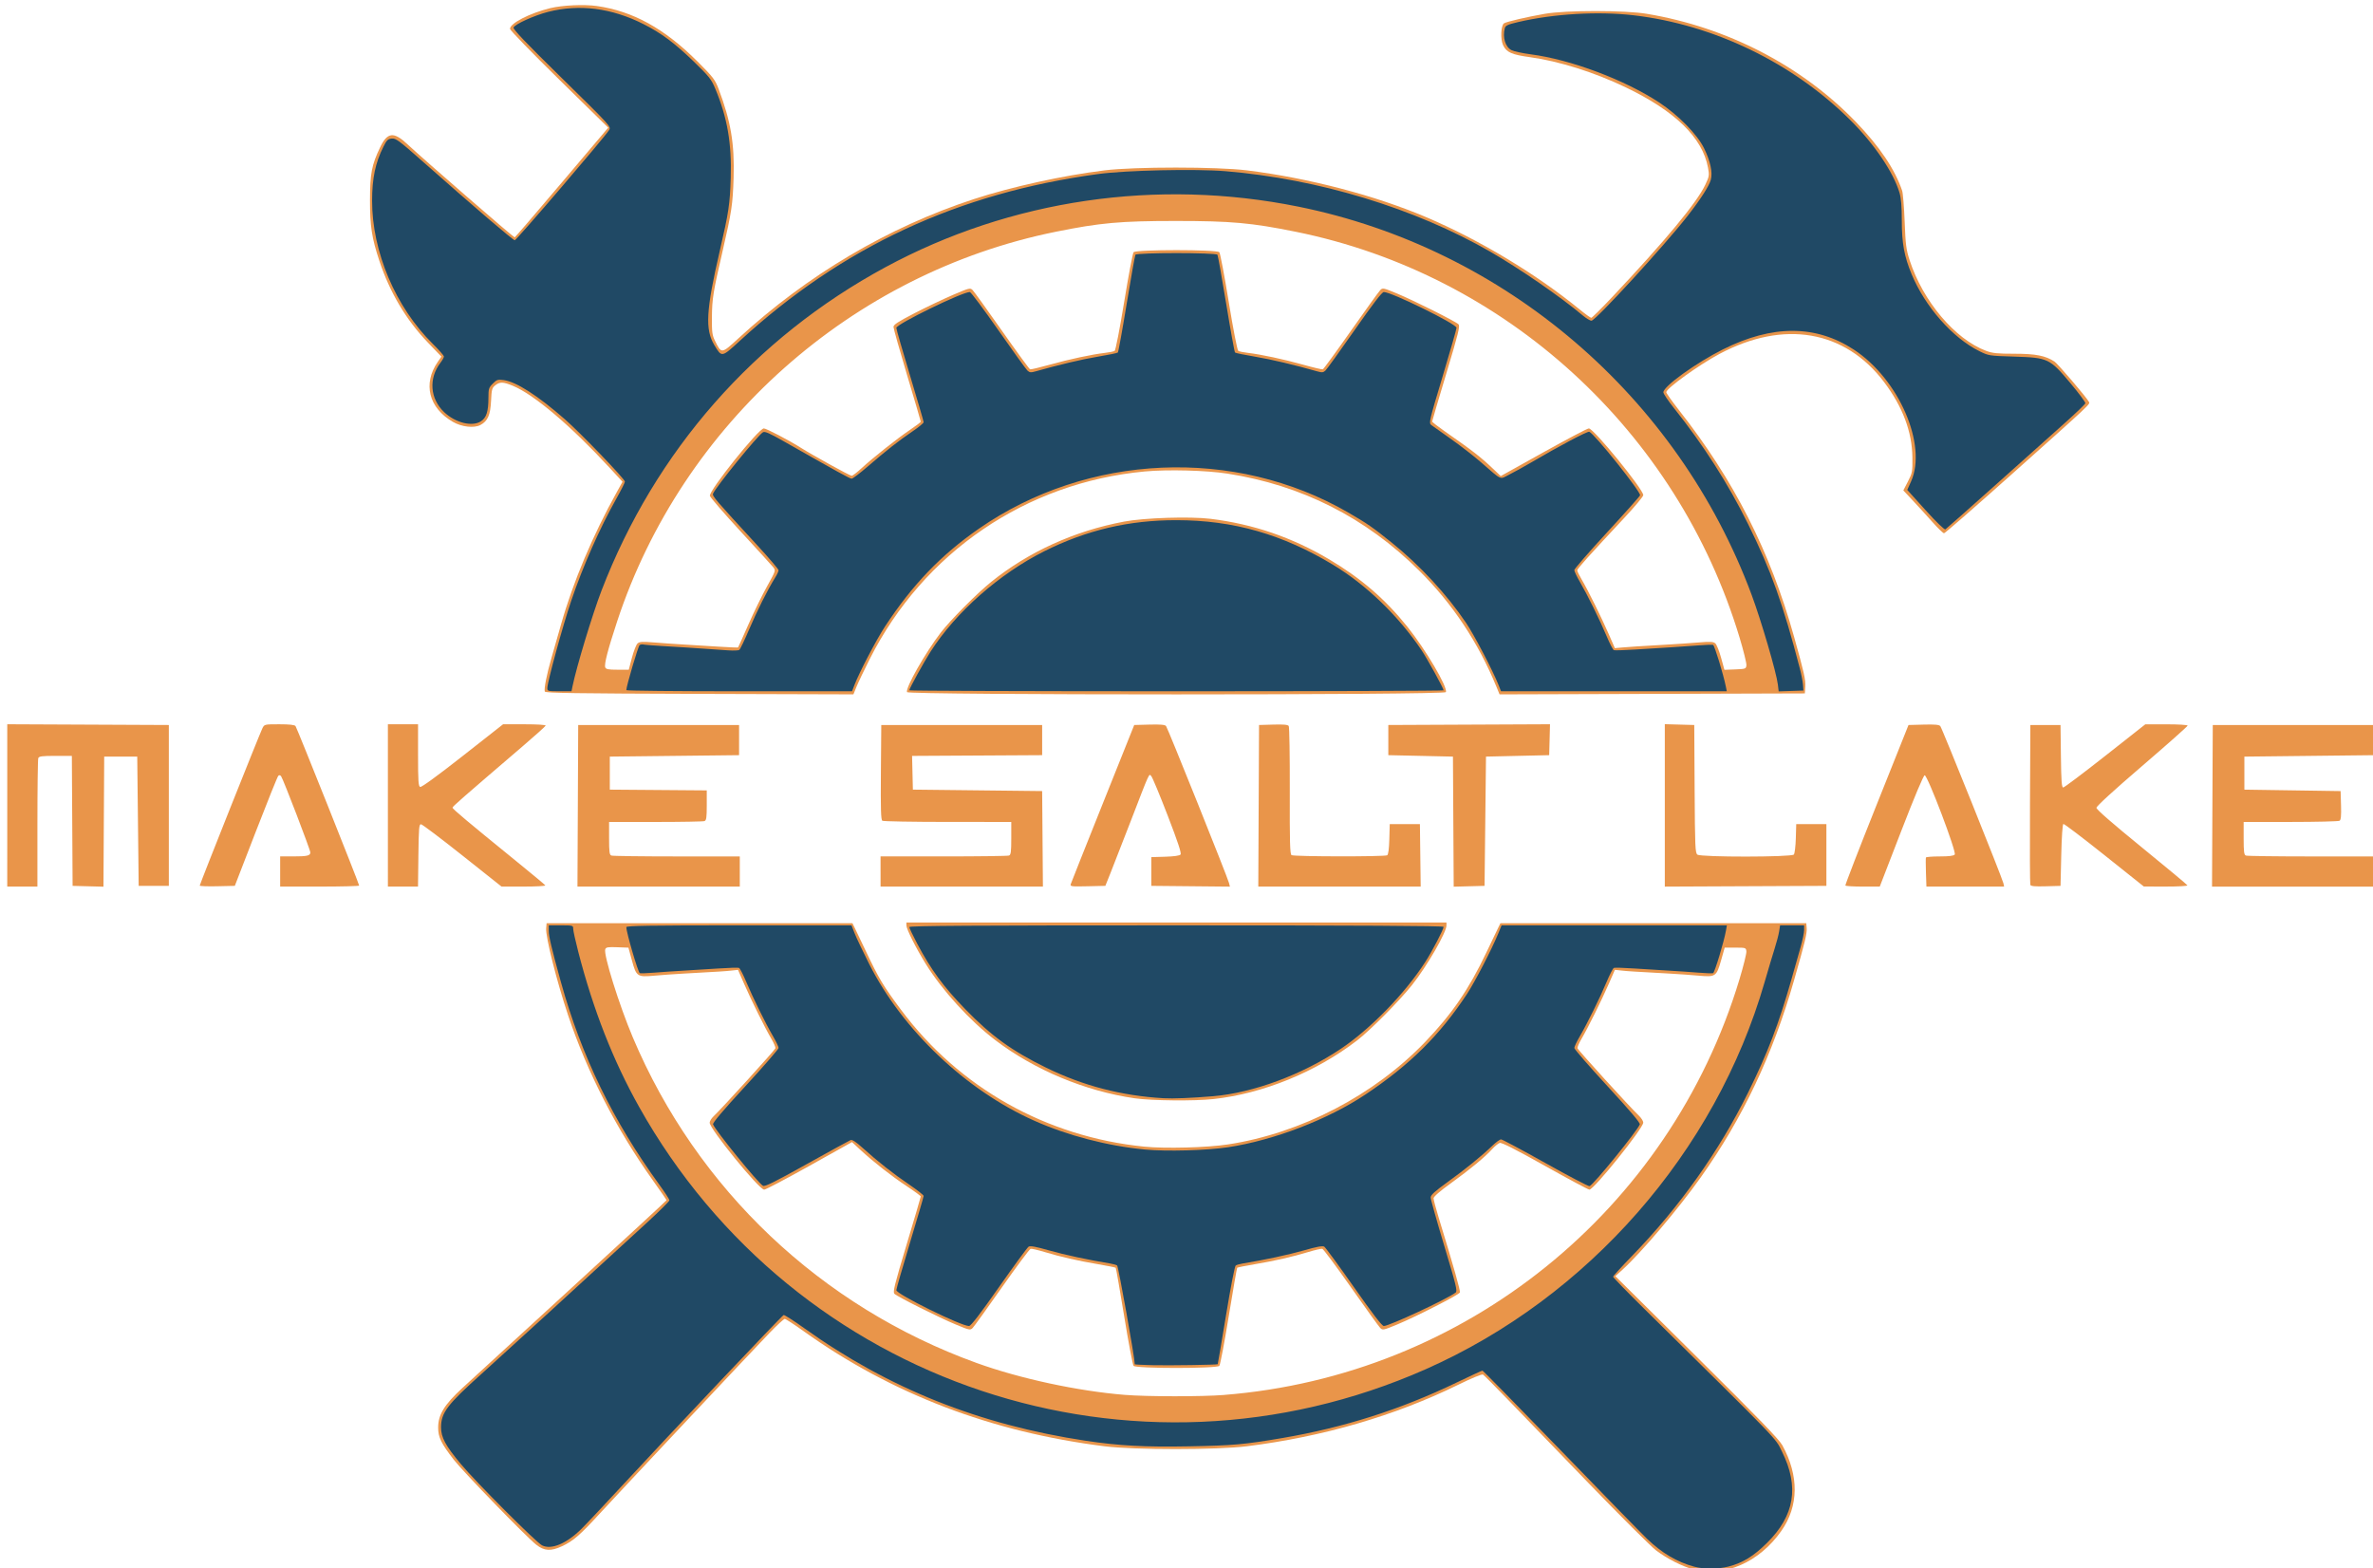
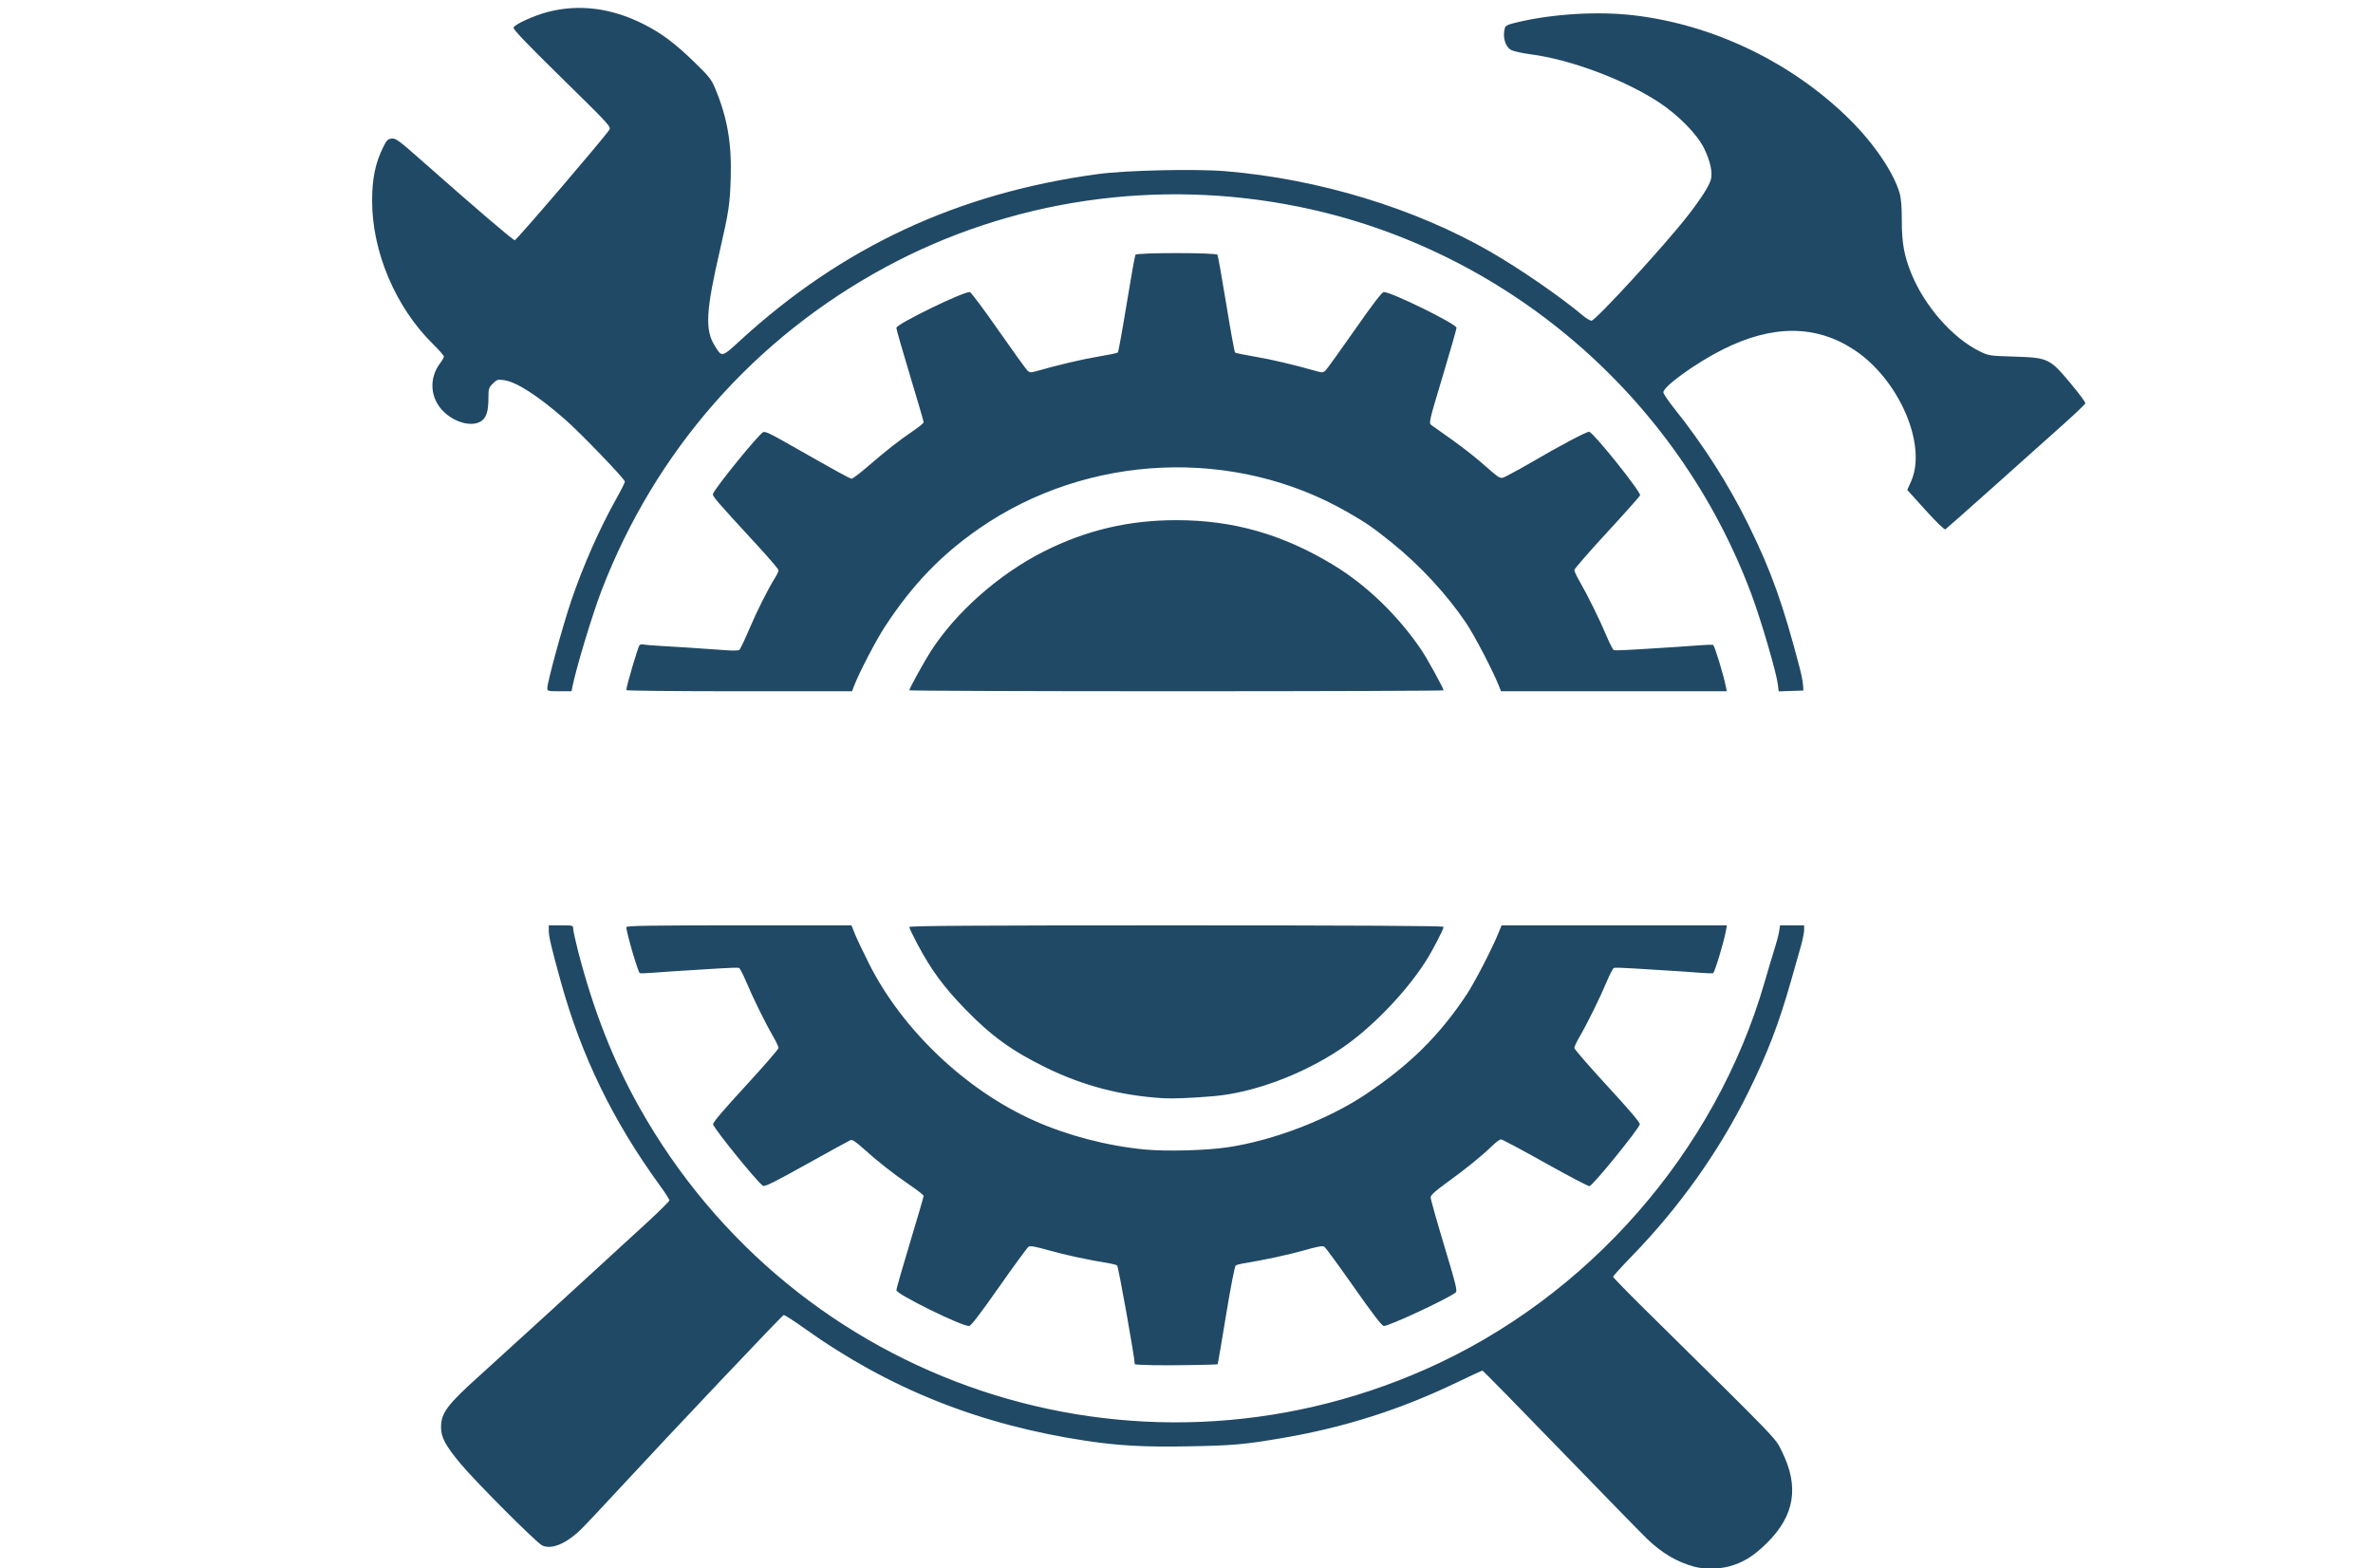
<svg xmlns="http://www.w3.org/2000/svg" viewBox="0 0 528.673 349.423" height="349.423" width="528.673" id="svg833" version="1.1">
  <defs id="defs837" />
  <g id="layer4">
    <g transform="translate(171.52,46.954)" id="g857">
      <g transform="translate(-273.76,189.744)" id="g875">
-         <path style="fill:#e9954a;stroke-width:0.321;stroke-miterlimit:4;stroke-dasharray:none" d="m 479.536,112.967 c -2.478,-0.651 -5.899,-2.389 -8.341,-4.238 -1.146,-0.867 -7.91,-7.607 -15.031,-14.977 -7.121,-7.37 -15.242,-15.776 -18.047,-18.681 -2.805,-2.904 -5.276,-5.388 -5.492,-5.52 -0.229,-0.14 -2.506,0.797 -5.468,2.251 -14.128,6.935 -30.26,11.631 -47.141,13.725 -6.681,0.828 -25.065,0.831 -31.68,0.004 -25.236,-3.154 -47.53,-11.678 -67.039,-25.634 -2.111,-1.51 -4.012,-2.746 -4.223,-2.746 -0.211,0 -1.736,1.404 -3.389,3.12 -4.318,4.483 -33.655,35.696 -37.826,40.245 -4.44,4.842 -5.905,6.109 -8.423,7.288 -2.469,1.156 -3.957,1.065 -5.735,-0.35 -2.322,-1.848 -16.292,-16.249 -18.376,-18.943 -2.795,-3.612 -3.469,-4.999 -3.469,-7.136 0,-2.883 1.341,-5.078 5.383,-8.814 1.879,-1.736 12.885,-11.829 24.457,-22.427 11.572,-10.598 21.04,-19.34 21.04,-19.426 0,-0.086 -1.369,-2.073 -3.043,-4.417 -8.079,-11.313 -14.651,-24.117 -18.899,-36.821 -2.539,-7.594 -5.031,-17.478 -4.875,-19.34 l 0.096,-1.14 h 34.067 34.067 l 0.399,0.8 c 0.22,0.44 1.408,2.932 2.64,5.537 2.825,5.971 3.857,7.688 7.788,12.959 12.954,17.367 32.332,28.277 54.146,30.483 4.695,0.475 14.027,0.228 18.732,-0.496 16.267,-2.503 32.52,-10.957 43.896,-22.833 5.997,-6.261 9.721,-11.701 13.616,-19.891 1.297,-2.728 2.538,-5.32 2.756,-5.76 l 0.398,-0.8 h 34.067 34.067 l 0.091,1.12 c 0.092,1.131 -0.379,3.077 -2.793,11.52 -4.76,16.648 -11.456,30.803 -20.807,43.985 -4.974,7.012 -13.231,16.749 -17.485,20.619 l -1.543,1.404 18.118,17.956 c 13.827,13.704 18.347,18.373 19.085,19.716 3.746,6.815 3.665,13.541 -0.229,19.086 -4.907,6.987 -12.654,10.382 -19.556,8.569 z M 374.912,74.092 c 53.703,-4.239 99.301,-41.014 114.871,-92.644 0.893,-2.96 1.58,-5.75 1.528,-6.199 -0.092,-0.794 -0.162,-0.817 -2.465,-0.817 h -2.37 l -0.8,2.826 c -1.028,3.628 -1.224,3.762 -5.019,3.416 -1.584,-0.144 -4.464,-0.35 -6.4,-0.457 -8.275,-0.456 -9.353,-0.524 -10.762,-0.677 l -1.483,-0.16 -1.363,3.126 c -1.631,3.739 -4.661,9.853 -6.057,12.221 -0.553,0.939 -0.963,1.892 -0.911,2.119 0.093,0.402 11.689,13.138 13.663,15.007 0.546,0.517 0.993,1.217 0.993,1.557 0,1.271 -10.984,14.943 -12.005,14.943 -0.242,0 -4.697,-2.385 -9.9,-5.301 -6.596,-3.696 -9.645,-5.242 -10.072,-5.106 -0.337,0.107 -1.096,0.728 -1.686,1.381 -1.593,1.762 -4.949,4.533 -9.241,7.63 -2.403,1.734 -3.816,2.964 -3.816,3.321 0,0.312 0.5,2.202 1.11,4.201 3.428,11.224 4.898,16.409 4.757,16.778 -0.197,0.514 -9.703,5.371 -14.008,7.156 -3.048,1.265 -3.205,1.296 -3.743,0.75 -0.309,-0.313 -3.242,-4.386 -6.517,-9.05 -3.275,-4.664 -6.151,-8.524 -6.39,-8.578 -0.239,-0.054 -1.635,0.265 -3.102,0.71 -3.53,1.069 -7.271,1.923 -11.908,2.716 -2.091,0.358 -3.866,0.714 -3.944,0.792 -0.078,0.078 -0.925,4.93 -1.882,10.783 -0.957,5.853 -1.9,10.834 -2.095,11.07 -0.518,0.625 -18.593,0.628 -19.111,0.004 -0.194,-0.234 -1.136,-5.214 -2.093,-11.067 -0.957,-5.853 -1.805,-10.707 -1.885,-10.787 -0.08,-0.08 -1.856,-0.437 -3.947,-0.795 -4.637,-0.793 -8.379,-1.646 -11.908,-2.716 -1.467,-0.444 -2.862,-0.764 -3.102,-0.71 -0.239,0.054 -3.115,3.914 -6.39,8.578 -3.275,4.664 -6.208,8.736 -6.517,9.05 -0.539,0.546 -0.695,0.515 -3.743,-0.752 -3.758,-1.562 -13.055,-6.217 -13.695,-6.857 -0.382,-0.382 0.009,-1.962 2.711,-10.943 1.736,-5.773 3.159,-10.603 3.16,-10.733 0.003,-0.13 -1.401,-1.164 -3.117,-2.298 -3.401,-2.247 -7.434,-5.405 -10.349,-8.104 l -1.859,-1.721 -9.49,5.3 c -5.219,2.915 -9.752,5.3 -10.074,5.3 -1.13,0 -12.156,-13.55 -12.143,-14.923 0.003,-0.328 0.385,-0.957 0.85,-1.397 1.881,-1.782 13.711,-14.799 13.8,-15.184 0.053,-0.228 -0.357,-1.183 -0.911,-2.121 -1.396,-2.368 -4.426,-8.481 -6.057,-12.221 l -1.363,-3.126 -1.483,0.16 c -1.409,0.153 -2.488,0.22 -10.762,0.677 -1.936,0.107 -4.816,0.312 -6.4,0.457 -3.81,0.347 -4.01,0.21 -5.002,-3.42 l -0.771,-2.822 -2.478,-0.093 c -2.078,-0.079 -2.512,-0.007 -2.684,0.443 -0.437,1.14 3.085,12.414 6.132,19.628 14.291,33.833 41.897,59.989 76.559,72.538 9.65,3.494 22.548,6.274 33.045,7.124 4.941,0.4 17.152,0.411 22.096,0.021 z M 355.056,8.002 c -11.076,-1.605 -22.332,-6.303 -31.113,-12.987 -5.633,-4.287 -11.767,-11.014 -15.443,-16.935 -2.192,-3.531 -4.324,-7.772 -4.324,-8.602 v -0.647 h 60.16 60.16 v 0.647 c 0,1.567 -4.374,9.14 -7.672,13.284 -2.851,3.583 -9.304,10.089 -12.258,12.359 -9.144,7.028 -20.921,11.834 -31.978,13.049 -4.216,0.463 -13.812,0.371 -17.533,-0.168 z m -251.2,-65.253 v -18.083 l 18,0.083 18,0.083 v 17.92 17.92 h -3.36 -3.36 l -0.16,-14.4 -0.16,-14.4 h -3.68 -3.68 l -0.083,14.491 -0.083,14.491 -3.437,-0.091 -3.437,-0.091 -0.083,-14.48 -0.083,-14.48 h -3.643 c -3.026,0 -3.675,0.086 -3.837,0.506 -0.107,0.278 -0.194,6.83 -0.194,14.56 v 14.054 h -3.36 -3.36 z m 42.88,17.866 c 0,-0.314 13.393,-33.935 13.968,-35.064 0.445,-0.874 0.469,-0.88 3.761,-0.88 2.275,0 3.408,0.125 3.616,0.4 0.321,0.423 14.175,35.157 14.175,35.537 0,0.122 -3.96,0.223 -8.8,0.223 h -8.8 v -3.36 -3.36 h 2.854 c 3.179,0 3.866,-0.158 3.866,-0.887 0,-0.589 -6.05,-16.365 -6.507,-16.967 -0.211,-0.278 -0.419,-0.308 -0.637,-0.091 -0.178,0.178 -2.428,5.764 -5.001,12.414 l -4.678,12.091 -3.909,0.09 c -2.15,0.049 -3.909,-0.016 -3.909,-0.146 z m 41.92,-17.864 v -18.08 h 3.36 3.36 v 6.89 c 0,5.759 0.077,6.92 0.469,7.07 0.294,0.113 3.831,-2.46 9.47,-6.89 l 9.001,-7.07 h 4.797 c 2.875,0 4.754,0.121 4.69,0.302 -0.059,0.166 -2.411,2.276 -5.227,4.688 -13.602,11.65 -15.52,13.329 -15.52,13.584 0,0.297 3.418,3.169 13.852,11.643 3.659,2.971 6.727,5.524 6.819,5.672 0.092,0.149 -2.065,0.27 -4.793,0.27 h -4.96 l -8.721,-6.926 c -4.797,-3.809 -8.945,-6.941 -9.219,-6.96 -0.434,-0.03 -0.509,0.862 -0.584,6.926 l -0.086,6.96 h -3.354 -3.354 z m 42.317,0.08 0.083,-18 h 17.92 17.92 v 3.36 3.36 l -14.4,0.16 -14.4,0.16 v 3.68 3.68 l 10.8,0.084 10.8,0.084 v 3.322 c 0,2.734 -0.09,3.356 -0.506,3.516 -0.278,0.107 -5.174,0.194 -10.88,0.194 h -10.374 v 3.646 c 0,3.029 0.086,3.679 0.506,3.84 0.278,0.107 6.83,0.194 14.56,0.194 h 14.054 v 3.36 3.36 h -18.083 -18.083 z m 67.443,14.64 v -3.36 h 14.054 c 7.73,0 14.282,-0.087 14.56,-0.194 0.421,-0.161 0.506,-0.811 0.506,-3.84 v -3.646 l -14.16,-0.005 c -7.788,-0.003 -14.342,-0.12 -14.564,-0.262 -0.315,-0.2 -0.386,-2.577 -0.32,-10.795 l 0.085,-10.538 h 17.92 17.92 v 3.36 3.36 l -14.49,0.083 -14.49,0.083 0.09,3.757 0.09,3.757 14.4,0.16 14.4,0.16 0.084,10.64 0.084,10.64 h -18.084 -18.084 v -3.36 z m 42.373,2.81 c 0.1,-0.314 3.323,-8.418 7.161,-18.01 l 6.979,-17.44 3.376,-0.09 c 2.448,-0.066 3.469,0.022 3.715,0.32 0.375,0.453 13.703,33.689 14.026,34.976 l 0.202,0.804 -8.756,-0.085 -8.756,-0.085 v -3.2 -3.2 l 3.09,-0.091 c 1.976,-0.058 3.21,-0.235 3.421,-0.49 0.238,-0.287 -0.566,-2.725 -2.872,-8.709 -1.762,-4.57 -3.405,-8.517 -3.652,-8.77 -0.537,-0.55 -0.207,-1.276 -4.618,10.151 -1.767,4.578 -3.752,9.67 -4.411,11.316 l -1.197,2.993 -3.945,0.09 c -3.66,0.084 -3.932,0.049 -3.763,-0.48 z m 41.865,-17.45 0.083,-18 3.174,-0.092 c 2.32,-0.067 3.246,0.019 3.444,0.32 0.149,0.227 0.253,6.73 0.232,14.452 -0.031,11.504 0.04,14.09 0.396,14.315 0.539,0.341 20.767,0.368 21.302,0.029 0.253,-0.161 0.42,-1.411 0.48,-3.595 l 0.092,-3.349 h 3.36 3.36 l 0.086,6.96 0.086,6.96 h -18.089 -18.089 l 0.083,-18 z m 43.366,3.531 -0.083,-14.491 -7.2,-0.16 -7.2,-0.16 v -3.36 -3.36 l 18.011,-0.083 18.011,-0.083 -0.091,3.443 -0.091,3.443 -7.04,0.16 -7.04,0.16 -0.16,14.4 -0.16,14.4 -3.437,0.091 -3.437,0.091 z m 47.117,-3.619 v -18.094 l 3.28,0.091 3.28,0.091 0.081,14.24 c 0.074,12.934 0.131,14.277 0.621,14.64 0.8,0.593 20.994,0.576 21.486,-0.018 0.191,-0.23 0.388,-1.85 0.439,-3.6 l 0.092,-3.182 h 3.36 3.36 v 6.88 6.88 l -18,0.083 -18,0.083 z m 40.229,17.849 c -0.071,-0.132 3.065,-8.232 6.968,-18 l 7.096,-17.76 3.366,-0.09 c 2.499,-0.067 3.456,0.019 3.719,0.335 0.404,0.487 13.835,33.941 14.065,35.035 l 0.152,0.72 h -8.655 -8.655 l -0.106,-3.12 c -0.058,-1.716 -0.06,-3.228 -0.003,-3.36 0.057,-0.132 1.445,-0.24 3.085,-0.24 2.081,0 3.088,-0.128 3.333,-0.423 0.448,-0.54 -6.045,-17.657 -6.698,-17.657 -0.259,0 -2.269,4.779 -5.215,12.4 l -4.794,12.4 h -3.764 c -2.07,0 -3.821,-0.108 -3.892,-0.24 z m 41.202,-0.149 c -0.087,-0.226 -0.12,-8.331 -0.074,-18.011 l 0.083,-17.6 h 3.36 3.36 l 0.086,6.96 c 0.068,5.524 0.174,6.96 0.511,6.96 0.233,0 4.443,-3.165 9.354,-7.034 l 8.929,-7.034 4.72,-0.006 c 2.644,-0.004 4.72,0.123 4.72,0.287 0,0.161 -4.572,4.218 -10.16,9.016 -6.362,5.463 -10.16,8.939 -10.16,9.301 0,0.371 3.604,3.512 10.08,8.785 5.544,4.514 10.128,8.333 10.187,8.486 0.059,0.154 -2.101,0.276 -4.8,0.271 l -4.907,-0.008 -8.8,-7.016 c -4.84,-3.859 -8.944,-6.975 -9.12,-6.925 -0.194,0.055 -0.383,2.788 -0.48,6.944 l -0.16,6.854 -3.286,0.091 c -2.449,0.068 -3.326,-0.013 -3.443,-0.32 z m 40.566,-17.611 0.083,-18 h 17.92 17.92 v 3.36 3.36 l -14.4,0.16 -14.4,0.16 v 3.68 3.68 l 10.72,0.16 10.72,0.16 0.092,3.174 c 0.068,2.323 -0.018,3.244 -0.32,3.435 -0.227,0.144 -5.128,0.264 -10.892,0.266 l -10.48,0.005 v 3.646 c 0,3.029 0.086,3.679 0.506,3.84 0.278,0.107 6.83,0.194 14.56,0.194 h 14.054 v 3.36 3.36 h -18.083 -18.083 z m -371.517,-25.452 c -0.222,-0.579 0.422,-3.817 1.511,-7.588 0.508,-1.76 1.454,-5.072 2.103,-7.36 2.701,-9.53 7.046,-19.829 12.512,-29.656 l 1.188,-2.136 -2.9,-3.144 c -8.59,-9.312 -16.858,-16.317 -21.534,-18.243 -2.174,-0.895 -2.891,-0.915 -3.917,-0.108 -0.726,0.571 -0.817,0.904 -0.938,3.44 -0.153,3.199 -0.73,4.521 -2.359,5.398 -1.419,0.764 -4.174,0.453 -6.161,-0.698 -5.357,-3.1 -6.717,-8.481 -3.368,-13.33 l 0.827,-1.197 -3.033,-3.16 c -4.822,-5.024 -8.447,-11.124 -10.772,-18.125 -1.71,-5.151 -2.12,-7.793 -2.106,-13.6 0.013,-5.935 0.373,-7.805 2.262,-11.757 1.628,-3.406 3.037,-3.543 6.167,-0.598 3.248,3.056 23.534,20.674 23.805,20.674 0.089,0 4.815,-5.5 10.502,-12.222 l 10.339,-12.222 -10.943,-10.739 c -6.019,-5.907 -10.943,-10.978 -10.943,-11.269 0,-1.245 4.377,-3.501 8.96,-4.619 2.716,-0.662 7.531,-0.883 10.4,-0.477 8.019,1.134 15.045,5.007 22.401,12.349 3.517,3.51 3.923,4.039 4.722,6.15 2.719,7.185 3.563,12.187 3.333,19.77 -0.178,5.894 -0.44,7.639 -2.453,16.343 -2.088,9.029 -2.343,10.608 -2.374,14.697 -0.026,3.384 0.057,4.015 0.699,5.318 1.429,2.9 1.421,2.901 5.205,-0.579 15.399,-14.166 33.347,-24.781 52.467,-31.032 8.391,-2.743 19.725,-5.236 29.12,-6.403 6.646,-0.826 25.034,-0.826 31.68,0 13.803,1.715 28.563,5.577 40.1,10.492 11.758,5.009 24.397,12.615 33.997,20.459 1.283,1.048 2.47,1.906 2.638,1.906 0.168,0 2.239,-2.052 4.601,-4.56 11.96,-12.696 18.905,-21.072 20.808,-25.099 0.878,-1.856 0.915,-2.091 0.598,-3.806 -1.234,-6.675 -7.309,-12.599 -18.351,-17.896 -6.985,-3.351 -14.839,-5.824 -21.309,-6.709 -4.067,-0.556 -5.234,-1.078 -5.994,-2.68 -0.625,-1.316 -0.484,-4.432 0.22,-4.87 0.597,-0.372 5.104,-1.42 9.091,-2.115 4.682,-0.816 17.832,-0.814 22.72,0.003 17.912,2.993 34.496,11.573 46.569,24.091 5.302,5.498 8.665,10.496 10.308,15.321 0.18,0.528 0.431,3.624 0.559,6.88 0.204,5.219 0.336,6.242 1.116,8.64 2.965,9.115 10.097,17.561 17.014,20.149 1.45,0.543 2.498,0.651 6.317,0.651 4.737,0 6.92,0.428 8.942,1.753 0.732,0.479 7.036,7.854 7.646,8.944 0.314,0.562 0.896,0.015 -17.343,16.305 -8.004,7.149 -14.718,12.998 -14.921,12.998 -0.202,0 -1.358,-1.116 -2.567,-2.48 -1.21,-1.364 -3.167,-3.512 -4.35,-4.773 l -2.151,-2.293 1.031,-1.999 c 0.982,-1.904 1.029,-2.161 0.99,-5.387 -0.067,-5.658 -2.175,-11.27 -6.281,-16.722 -8.736,-11.601 -22.372,-13.938 -36.719,-6.293 -4.497,2.396 -11.816,7.659 -11.832,8.508 -0.004,0.22 1.266,2.02 2.822,4 12.259,15.596 20.301,31.427 25.642,50.48 2.227,7.945 2.603,9.619 2.504,11.153 l -0.096,1.487 -34.007,0.106 -34.007,0.106 -0.702,-1.706 c -4.09,-9.933 -9.779,-18.483 -17.211,-25.866 -11.905,-11.825 -26.158,-19.035 -42.726,-21.611 -4.68,-0.728 -13.282,-0.953 -18.373,-0.482 -26.448,2.448 -49.323,18.037 -61.297,41.773 -1.243,2.464 -2.571,5.247 -2.952,6.185 l -0.692,1.705 -34.297,-0.105 c -27.654,-0.085 -34.328,-0.185 -34.456,-0.518 z m 19.414,-7.558 c 0.391,-1.48 0.953,-2.904 1.248,-3.166 0.444,-0.393 1.094,-0.43 3.738,-0.212 1.76,0.145 4.784,0.355 6.72,0.469 1.936,0.113 5.392,0.324 7.68,0.467 2.288,0.144 4.202,0.223 4.254,0.176 0.052,-0.047 1.076,-2.322 2.276,-5.056 1.2,-2.734 3.074,-6.571 4.164,-8.526 1.954,-3.506 1.973,-3.565 1.404,-4.283 -0.318,-0.4 -3.602,-4.007 -7.298,-8.015 -3.696,-4.008 -6.766,-7.568 -6.823,-7.911 -0.199,-1.202 10.855,-15.012 12.017,-15.012 0.551,0 5.656,2.668 8.246,4.31 2.565,1.626 10.951,6.25 11.335,6.25 0.193,0 1.195,-0.776 2.227,-1.725 2.589,-2.38 7.936,-6.61 10.785,-8.533 1.305,-0.881 2.373,-1.691 2.373,-1.802 0,-0.11 -1.368,-4.763 -3.04,-10.34 -1.672,-5.577 -3.04,-10.426 -3.04,-10.777 0,-0.498 1.034,-1.17 4.72,-3.069 2.596,-1.338 6.438,-3.167 8.538,-4.066 3.665,-1.568 3.841,-1.611 4.383,-1.061 0.311,0.315 3.245,4.389 6.521,9.053 3.276,4.664 6.096,8.53 6.268,8.59 0.171,0.061 2.143,-0.402 4.381,-1.028 4.358,-1.219 9.347,-2.289 12.275,-2.631 0.993,-0.116 1.976,-0.316 2.183,-0.445 0.214,-0.132 1.134,-4.862 2.121,-10.895 0.959,-5.864 1.902,-10.853 2.096,-11.087 0.516,-0.621 18.593,-0.621 19.108,0 0.194,0.234 1.137,5.223 2.096,11.087 0.986,6.033 1.907,10.763 2.121,10.895 0.208,0.128 1.19,0.328 2.183,0.445 2.928,0.343 7.917,1.412 12.275,2.631 2.238,0.626 4.209,1.089 4.381,1.028 0.171,-0.061 2.992,-3.926 6.268,-8.59 3.276,-4.664 6.209,-8.736 6.518,-9.05 0.539,-0.546 0.695,-0.515 3.743,0.752 3.758,1.562 13.055,6.217 13.695,6.857 0.382,0.382 -0.009,1.962 -2.711,10.943 -1.736,5.773 -3.159,10.597 -3.16,10.719 -0.003,0.122 1.257,1.101 2.797,2.174 6.32,4.406 8.077,5.774 11.003,8.569 l 1.483,1.416 9.531,-5.311 c 5.242,-2.921 9.785,-5.311 10.095,-5.311 1.078,0 12.129,13.547 12.129,14.869 0,0.298 -1.908,2.583 -4.24,5.078 -7.873,8.422 -10.48,11.326 -10.48,11.676 0,0.192 0.446,1.105 0.991,2.029 1.381,2.343 4.417,8.47 6.038,12.187 l 1.36,3.119 1.646,-0.15 c 1.577,-0.144 3.572,-0.27 10.606,-0.673 1.76,-0.101 4.64,-0.301 6.4,-0.445 2.623,-0.214 3.295,-0.177 3.729,0.206 0.291,0.257 0.866,1.687 1.277,3.178 l 0.748,2.71 2.403,-0.092 c 2.31,-0.088 2.407,-0.124 2.498,-0.909 0.052,-0.449 -0.635,-3.239 -1.528,-6.199 -13.863,-45.969 -52.115,-80.937 -98.887,-90.4 -9.864,-1.996 -14.398,-2.404 -26.72,-2.404 -12.322,0 -16.856,0.408 -26.72,2.404 -45.472,9.2 -83.226,42.748 -97.744,86.856 -2.064,6.27 -2.901,9.508 -2.637,10.197 0.162,0.422 0.684,0.523 2.722,0.523 h 2.522 z m 61.275,7.685 c -0.363,-0.946 4.026,-8.693 7.492,-13.225 2.127,-2.781 8.08,-8.77 11.259,-11.328 8.389,-6.749 18.484,-11.333 29.6,-13.441 4.476,-0.849 14.699,-1.177 19.271,-0.62 9.471,1.156 18.223,4.148 26.472,9.051 7.055,4.193 12.437,8.832 17.363,14.964 4.06,5.055 9.031,13.488 8.605,14.598 -0.257,0.669 -119.805,0.669 -120.062,0 z" id="path869" />
-       </g>
+         </g>
    </g>
  </g>
  <g style="display:inline" id="layer5">
    <path style="fill:#204965;stroke-width:0.32" d="m 479.696,112.356 c -3.851,-1.044 -7.198,-3.021 -10.519,-6.211 -1.21,-1.162 -9.901,-10.069 -19.315,-19.793 -9.414,-9.724 -17.224,-17.68 -17.355,-17.68 -0.131,0 -2.743,1.206 -5.805,2.68 -12.487,6.012 -25.061,10.011 -38.846,12.354 -8.458,1.437 -10.863,1.651 -20.693,1.835 -9.858,0.185 -15.647,-0.125 -22.987,-1.231 -23.764,-3.579 -43.971,-11.654 -62.753,-25.078 -2.345,-1.676 -4.413,-3 -4.595,-2.942 -0.382,0.122 -25.218,26.358 -35.954,37.982 -3.983,4.312 -8.091,8.675 -9.129,9.696 -3.343,3.288 -6.716,4.686 -8.759,3.63 -1.36,-0.703 -14.755,-14.121 -18.095,-18.126 -3.402,-4.079 -4.394,-5.921 -4.394,-8.16 0,-3.255 1.361,-5.047 9.117,-12 3.972,-3.561 22.951,-20.913 36.733,-33.585 2.767,-2.544 5.03,-4.793 5.03,-4.998 0,-0.205 -0.981,-1.724 -2.181,-3.375 -10.408,-14.327 -17.408,-28.728 -21.991,-45.242 -2.077,-7.485 -2.708,-10.143 -2.708,-11.401 v -1.239 h 2.72 c 2.651,0 2.72,0.019 2.72,0.761 0,0.418 0.507,2.72 1.126,5.115 3.366,13.017 7.761,24.224 13.553,34.558 34.757,62.013 110.272,87.206 175.241,58.463 36.224,-16.026 64.589,-48.425 75.515,-86.257 0.813,-2.816 1.824,-6.2 2.247,-7.52 0.422,-1.32 0.865,-3.012 0.984,-3.76 l 0.216,-1.36 h 2.679 2.679 v 1.04 c 0,0.572 -0.349,2.264 -0.773,3.76 -0.425,1.496 -1.366,4.808 -2.091,7.36 -2.794,9.827 -5.268,16.28 -9.633,25.12 -6.445,13.053 -15.302,25.515 -25.877,36.407 -2.301,2.37 -4.185,4.441 -4.185,4.602 0,0.16 3.06,3.311 6.8,7.002 30.98,30.574 29.246,28.776 30.824,31.96 3.877,7.825 2.819,14.254 -3.35,20.352 -3.002,2.968 -5.391,4.433 -8.56,5.25 -2.365,0.61 -5.453,0.622 -7.634,0.031 z m -120.56,-44.894 c -2.244,-0.049 -4.08,-0.141 -4.08,-0.205 0,-1.373 -3.656,-21.834 -3.933,-22.01 -0.213,-0.136 -0.891,-0.329 -1.507,-0.431 -4.933,-0.811 -10.247,-1.949 -13.651,-2.923 -2.907,-0.832 -4.189,-1.068 -4.557,-0.841 -0.281,0.174 -3.248,4.22 -6.592,8.991 -4.208,6.004 -6.265,8.68 -6.681,8.691 -1.708,0.047 -16.199,-7.093 -16.199,-7.982 0,-0.293 1.367,-5.057 3.039,-10.587 1.671,-5.53 3.039,-10.214 3.04,-10.408 0,-0.194 -1.403,-1.303 -3.119,-2.463 -3.506,-2.371 -7.218,-5.291 -10.448,-8.218 -1.499,-1.358 -2.339,-1.908 -2.703,-1.769 -0.291,0.111 -4.687,2.521 -9.768,5.356 -7.237,4.037 -9.352,5.085 -9.76,4.832 -1.198,-0.74 -10.582,-12.29 -11.116,-13.68 -0.128,-0.333 2.177,-3.059 7.203,-8.519 4.065,-4.416 7.391,-8.246 7.391,-8.512 0,-0.265 -0.559,-1.444 -1.242,-2.618 -1.701,-2.925 -4.48,-8.571 -5.969,-12.126 -0.679,-1.622 -1.405,-3.015 -1.612,-3.095 -0.207,-0.08 -2.276,-0.019 -4.596,0.135 -2.32,0.154 -5.83,0.372 -7.8,0.485 -1.97,0.113 -4.877,0.312 -6.461,0.442 -1.584,0.13 -3.04,0.181 -3.236,0.112 -0.38,-0.133 -2.996,-9.066 -3.002,-10.25 0,-0.317 5.227,-0.4 25.081,-0.4 h 25.083 l 0.728,1.84 c 0.4,1.012 1.854,4.072 3.231,6.8 7.426,14.714 21.527,28.095 36.762,34.883 7.469,3.328 16.231,5.611 24.633,6.419 4.804,0.462 13.734,0.216 18.56,-0.51 10.158,-1.528 22.255,-6.177 30.623,-11.767 9.888,-6.607 16.561,-13.221 22.619,-22.421 1.727,-2.624 5.536,-9.994 6.926,-13.404 l 0.75,-1.84 h 25.097 25.097 l -0.212,1.2 c -0.436,2.469 -2.51,9.326 -2.858,9.448 -0.199,0.07 -1.657,0.02 -3.241,-0.11 -1.584,-0.13 -4.491,-0.329 -6.461,-0.442 -1.97,-0.113 -5.479,-0.331 -7.8,-0.485 -2.32,-0.154 -4.388,-0.215 -4.596,-0.135 -0.207,0.08 -0.933,1.472 -1.612,3.095 -1.489,3.555 -4.268,9.201 -5.969,12.126 -0.683,1.175 -1.242,2.353 -1.242,2.618 0,0.265 3.326,4.096 7.391,8.512 5.026,5.46 7.331,8.186 7.203,8.519 -0.555,1.446 -10.291,13.417 -11.195,13.764 -0.208,0.08 -4.622,-2.232 -9.809,-5.138 -5.187,-2.906 -9.647,-5.285 -9.911,-5.287 -0.264,-0.003 -1.128,0.626 -1.92,1.395 -2.304,2.237 -5.953,5.202 -10,8.124 -2.864,2.068 -3.76,2.885 -3.76,3.428 0,0.392 1.362,5.235 3.027,10.761 2.645,8.783 2.965,10.095 2.539,10.418 -1.925,1.463 -14.855,7.485 -16.005,7.453 -0.416,-0.011 -2.473,-2.687 -6.681,-8.691 -3.344,-4.771 -6.31,-8.817 -6.592,-8.991 -0.368,-0.228 -1.65,0.009 -4.557,0.841 -3.404,0.974 -8.718,2.112 -13.651,2.923 -0.616,0.101 -1.294,0.295 -1.507,0.431 -0.225,0.143 -1.13,4.78 -2.164,11.092 -0.977,5.965 -1.811,10.873 -1.853,10.905 -0.181,0.141 -10.671,0.299 -14.396,0.217 z m 2.32,-59.476 c -9.424,-0.561 -17.881,-2.764 -26.163,-6.815 -7.607,-3.721 -12.205,-7.048 -18.007,-13.026 -4.863,-5.011 -7.628,-8.781 -10.71,-14.604 -0.968,-1.829 -1.76,-3.492 -1.76,-3.697 0,-0.282 14.474,-0.372 59.52,-0.372 40.328,0 59.52,0.105 59.52,0.327 0,0.554 -2.562,5.472 -4.065,7.8 -4.587,7.11 -12.222,14.954 -18.91,19.426 -8.538,5.71 -19.421,9.748 -28.3,10.503 -4.874,0.414 -9.003,0.584 -11.126,0.458 z M 224.18,-83.408 c 0.007,-1.355 3.437,-13.887 5.321,-19.44 2.633,-7.762 6.324,-16.116 10.052,-22.748 1.047,-1.863 1.904,-3.572 1.904,-3.797 0,-0.579 -9.942,-10.905 -13.4,-13.918 -6.114,-5.326 -10.784,-8.316 -13.594,-8.701 -1.321,-0.181 -1.541,-0.11 -2.429,0.778 -0.898,0.898 -0.977,1.153 -0.978,3.161 -0.003,3.063 -0.46,4.482 -1.698,5.259 -1.975,1.241 -5.664,0.31 -8.169,-2.062 -3.142,-2.976 -3.489,-7.502 -0.842,-10.973 0.435,-0.57 0.79,-1.207 0.79,-1.417 0,-0.21 -1.116,-1.481 -2.48,-2.824 -8.285,-8.162 -13.519,-20.506 -13.517,-31.877 0,-4.973 0.727,-8.446 2.516,-12.036 0.736,-1.476 1.004,-1.739 1.864,-1.823 0.895,-0.088 1.612,0.439 6.551,4.805 11.777,10.413 20.466,17.853 20.85,17.853 0.381,0 20.014,-22.93 21.017,-24.547 0.475,-0.765 0.361,-0.891 -10.505,-11.553 -8.085,-7.934 -10.932,-10.917 -10.782,-11.298 0.287,-0.73 4.645,-2.704 7.687,-3.483 6.981,-1.787 14.15,-0.867 21.28,2.73 3.961,1.998 6.971,4.245 11.229,8.379 3.371,3.273 3.874,3.909 4.735,5.975 2.698,6.48 3.685,12.166 3.452,19.877 -0.178,5.891 -0.44,7.639 -2.449,16.327 -3.061,13.242 -3.301,17.482 -1.185,20.978 1.664,2.749 1.586,2.763 5.7,-1.012 22.773,-20.893 48.541,-32.888 79.748,-37.122 6.246,-0.848 21.745,-1.194 28.449,-0.635 20.712,1.725 42.117,8.236 58.96,17.936 6.623,3.814 15.697,10.071 20.59,14.196 0.765,0.645 1.644,1.172 1.953,1.172 0.908,0 16.179,-16.642 21.395,-23.317 2.885,-3.692 4.82,-6.703 5.19,-8.076 0.44,-1.633 -0.092,-4.122 -1.497,-7.007 -1.512,-3.104 -5.732,-7.409 -10.032,-10.233 -7.7,-5.058 -19.655,-9.54 -28.562,-10.709 -1.849,-0.243 -3.795,-0.665 -4.325,-0.94 -1.371,-0.709 -2.021,-2.867 -1.477,-4.899 0.156,-0.581 0.663,-0.812 2.956,-1.348 7.918,-1.852 17.836,-2.435 25.729,-1.514 17.885,2.087 35.469,10.594 48.309,23.371 5.299,5.274 9.606,11.64 10.939,16.17 0.361,1.228 0.512,3.061 0.513,6.24 0.003,5.019 0.538,7.931 2.191,11.921 2.983,7.197 9.09,14.143 15.04,17.105 2.103,1.047 2.189,1.061 7.726,1.236 7.65,0.242 7.983,0.398 12.613,5.925 1.88,2.244 3.375,4.258 3.322,4.476 -0.052,0.218 -2.255,2.327 -4.895,4.686 -2.64,2.359 -9.556,8.541 -15.368,13.737 -5.812,5.196 -10.727,9.546 -10.922,9.667 -0.208,0.128 -2.037,-1.643 -4.424,-4.283 l -4.069,-4.502 0.842,-1.877 c 3.658,-8.152 -2.714,-22.839 -12.752,-29.392 -8.494,-5.545 -18.126,-5.56 -29.147,-0.046 -5.981,2.992 -13.28,8.248 -13.28,9.563 0,0.308 1.068,1.897 2.373,3.532 6.556,8.211 12.049,16.804 16.488,25.794 5.156,10.442 7.802,17.83 11.571,32.31 0.319,1.227 0.623,2.811 0.674,3.52 l 0.094,1.29 -2.754,0.092 -2.754,0.092 -0.184,-1.532 c -0.32,-2.658 -3.705,-14.225 -5.851,-19.994 -16.461,-44.241 -54.881,-77.143 -100.964,-86.466 -31.472,-6.367 -64.098,-1.587 -91.973,13.474 -29.239,15.798 -51.337,40.968 -63.295,72.094 -2.013,5.241 -5.59,17.058 -6.465,21.36 l -0.211,1.04 h -2.695 c -2.582,0 -2.694,-0.03 -2.691,-0.72 z m 17.596,0.469 c 0,-0.874 2.653,-9.85 2.97,-10.049 0.214,-0.135 0.606,-0.187 0.87,-0.115 0.264,0.071 2.136,0.224 4.16,0.338 2.024,0.115 4.4,0.258 5.28,0.319 4.318,0.298 7.553,0.52 9.44,0.648 1.144,0.078 2.242,0.036 2.441,-0.094 0.198,-0.13 1.185,-2.179 2.192,-4.555 1.733,-4.087 4.175,-8.948 5.823,-11.594 0.409,-0.657 0.744,-1.379 0.744,-1.607 0,-0.227 -2.196,-2.796 -4.88,-5.709 -9.267,-10.057 -9.92,-10.82 -9.719,-11.345 0.537,-1.4 9.916,-12.948 11.121,-13.692 0.405,-0.25 1.445,0.202 4.64,2.018 12.279,6.976 14.717,8.319 15.117,8.323 0.241,0.003 1.825,-1.193 3.52,-2.657 4.131,-3.569 7.058,-5.866 10.042,-7.88 1.364,-0.921 2.479,-1.842 2.478,-2.046 0,-0.205 -1.369,-4.89 -3.04,-10.413 -1.671,-5.522 -3.038,-10.292 -3.038,-10.599 0,-0.841 14.767,-8.042 16.375,-7.985 0.234,0.008 3.089,3.832 6.345,8.497 3.256,4.665 6.178,8.718 6.494,9.007 0.494,0.452 0.763,0.471 1.92,0.139 4.834,-1.385 10.243,-2.66 13.826,-3.257 2.288,-0.382 4.262,-0.791 4.386,-0.91 0.124,-0.119 1.008,-4.99 1.963,-10.825 0.955,-5.835 1.834,-10.766 1.953,-10.958 0.302,-0.489 17.974,-0.489 18.276,0 0.119,0.192 0.998,5.123 1.953,10.958 0.955,5.835 1.839,10.706 1.963,10.825 0.124,0.119 2.098,0.528 4.386,0.91 3.583,0.598 8.992,1.872 13.826,3.257 1.157,0.332 1.426,0.312 1.92,-0.139 0.316,-0.289 3.238,-4.342 6.494,-9.007 4.069,-5.83 6.106,-8.487 6.515,-8.497 1.641,-0.042 16.203,7.111 16.208,7.961 0,0.277 -1.398,5.168 -3.11,10.869 -3.039,10.12 -3.098,10.376 -2.483,10.822 0.346,0.251 2.319,1.649 4.383,3.107 2.064,1.458 5.066,3.788 6.671,5.178 4.838,4.192 4.06,3.857 6.316,2.718 1.074,-0.542 3.147,-1.686 4.606,-2.542 6.495,-3.809 12.784,-7.138 13.19,-6.982 1.169,0.449 11.502,13.375 11.316,14.157 -0.051,0.214 -3.368,3.942 -7.372,8.284 -4.004,4.342 -7.28,8.112 -7.28,8.378 0,0.266 0.559,1.444 1.242,2.619 1.701,2.925 4.48,8.571 5.969,12.126 0.679,1.622 1.401,3.014 1.604,3.092 0.203,0.078 2.371,0.013 4.817,-0.143 2.446,-0.157 5.96,-0.375 7.808,-0.486 1.848,-0.11 4.656,-0.306 6.24,-0.434 1.584,-0.128 3.043,-0.176 3.241,-0.107 0.321,0.113 2.296,6.568 2.841,9.288 l 0.209,1.04 h -25.148 -25.148 l -0.54,-1.36 c -1.28,-3.227 -5.418,-11.156 -7.213,-13.821 -4.286,-6.364 -10.336,-12.905 -16.562,-17.908 -4.343,-3.489 -5.51,-4.297 -9.76,-6.753 -25.287,-14.617 -58.036,-13.178 -82.24,3.615 -8.482,5.885 -14.815,12.483 -20.937,21.816 -1.916,2.921 -5.739,10.245 -6.811,13.051 l -0.52,1.36 h -25.146 c -13.83,0 -25.146,-0.113 -25.146,-0.251 z m 63.04,0.04 c 0,-0.375 3.248,-6.28 4.723,-8.589 5.631,-8.809 15.313,-17.36 25.357,-22.395 9.39,-4.707 18.823,-6.925 29.44,-6.922 12.664,0.004 23.655,3.14 34.944,9.971 7.403,4.48 14.527,11.367 19.678,19.025 1.251,1.859 4.899,8.498 4.899,8.914 0,0.113 -26.784,0.206 -59.52,0.206 -32.736,0 -59.52,-0.095 -59.52,-0.211 z" id="path859" transform="translate(-102.24,236.698)" />
  </g>
</svg>